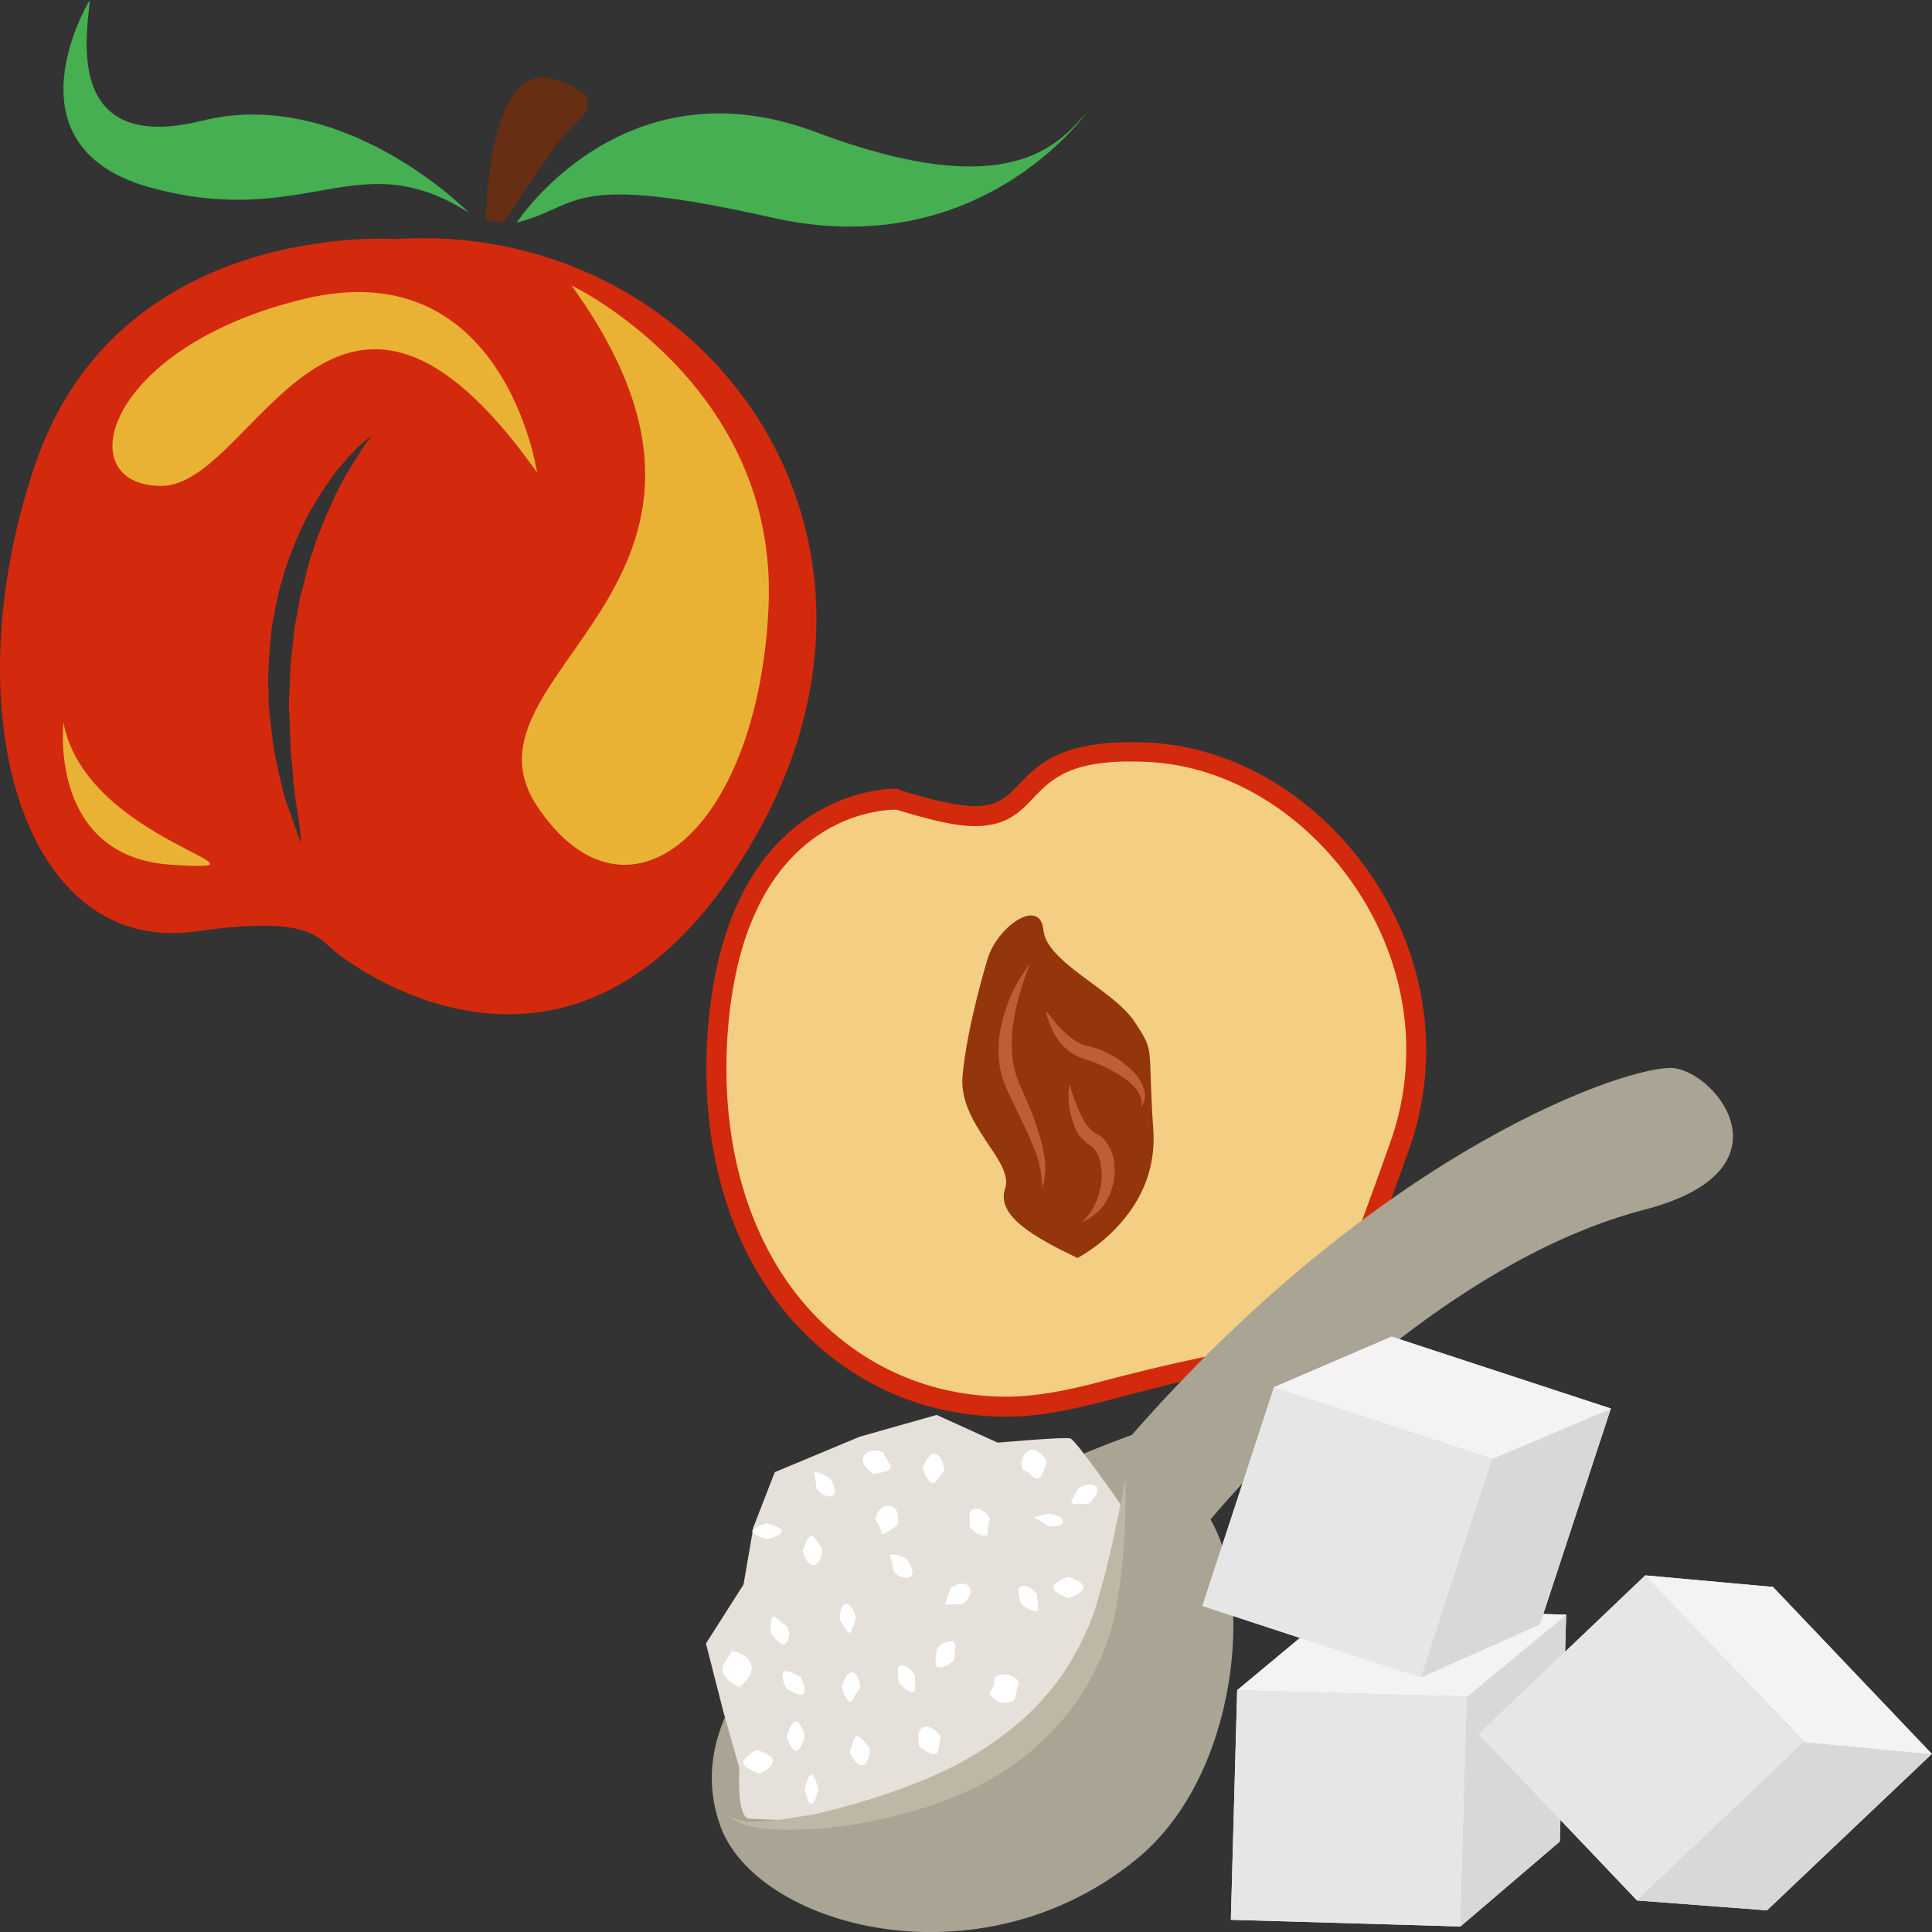
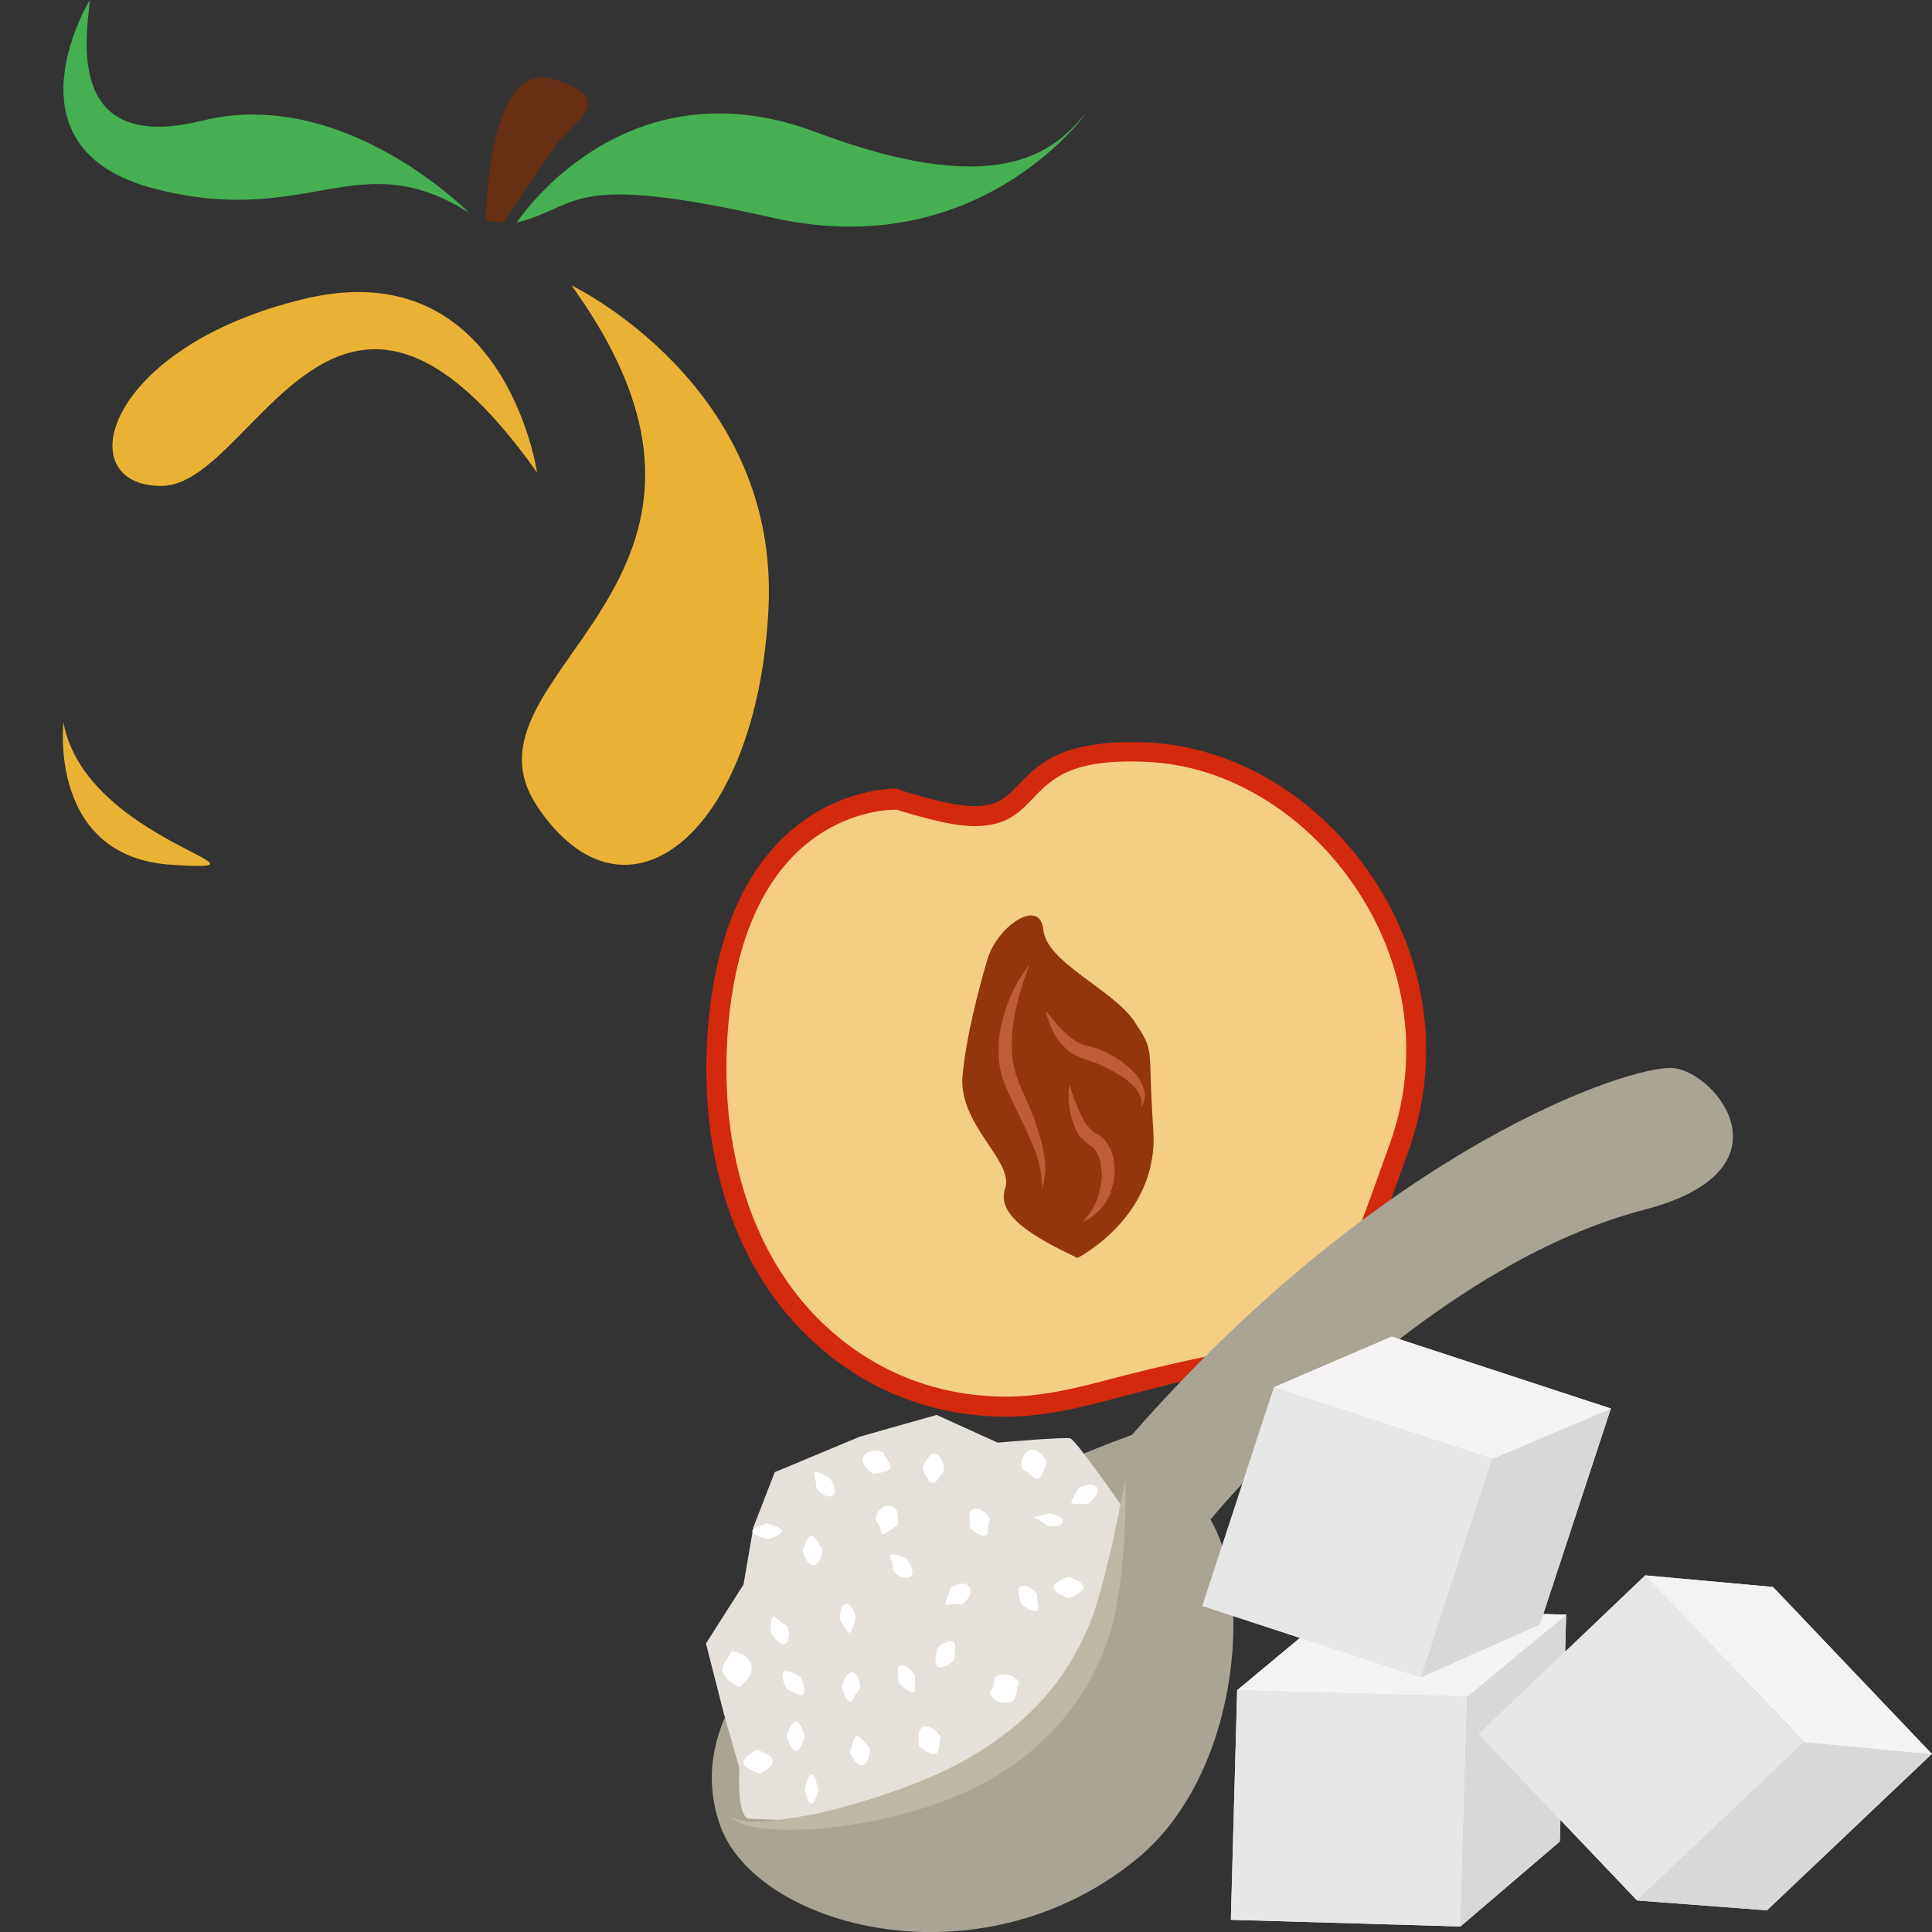
<svg xmlns="http://www.w3.org/2000/svg" id="svg126" viewBox="0 0 5502.723 5502.936" style="clip-rule:evenodd;fill-rule:evenodd;image-rendering:optimizeQuality;shape-rendering:geometricPrecision;text-rendering:geometricPrecision" version="1.1" height="55.029mm" width="55.027mm" xml:space="preserve">
  <rect x="0" y="0" width="5502.723" height="5502.936" fill="#333333" stroke="none" />
  <defs id="defs4">
    <style id="style2" type="text/css">
   
    .fil5 {fill:#45AF51;fill-rule:nonzero}
    .fil4 {fill:#662E12;fill-rule:nonzero}
    .fil2 {fill:#93360C;fill-rule:nonzero}
    .fil10 {fill:#AAA494;fill-rule:nonzero}
    .fil3 {fill:#BF5D36;fill-rule:nonzero}
    .fil12 {fill:#BFB7A5;fill-rule:nonzero}
    .fil1 {fill:#D3290D;fill-rule:nonzero}
    .fil9 {fill:#D8D8D8;fill-rule:nonzero}
    .fil11 {fill:#E5E1DA;fill-rule:nonzero}
    .fil8 {fill:#E6E6E6;fill-rule:nonzero}
    .fil6 {fill:#EAB234;fill-rule:nonzero}
    .fil0 {fill:#F4CE82;fill-rule:nonzero}
    .fil7 {fill:#F4F2F2;fill-rule:nonzero}
    .fil13 {fill:white;fill-rule:nonzero}
   
  </style>
  </defs>
  <g transform="translate(-7785.277,-11805)" id="Vrstva_x0020_1">
    <g id="_617365472">
      <path style="fill:#f4ce82;fill-rule:nonzero" id="path7" d="m 10342,14078 c 0,0 -468,-18 -513,677 -45,695 422,1177 1075,1012 684,-172 633,-42 868,-696 193,-541 -230,-1102 -719,-1124 -489,-23 -212,285 -711,131 z" class="fil0" />
      <path style="fill:#d3290d;fill-rule:nonzero" id="path9" d="m 10338,14111 c -60,0 -441,28 -481,648 -20,315 66,597 242,785 144,153 335,239 554,239 v 0 c 79,0 162,-16 245,-37 113,-30 208,-53 284,-69 372,-81 372,-83 557,-601 l 5,-14 c 87,-241 51,-507 -97,-728 -144,-214 -366,-349 -595,-359 -216,-10 -270,48 -321,100 -37,39 -75,83 -169,83 v 0 c -56,0 -129,-18 -224,-47 z m 315,1729 v 0 c -235,0 -441,-93 -596,-258 -187,-199 -278,-495 -257,-826 45,-684 489,-705 539,-705 l 12,5 c 91,28 161,45 211,45 v 0 c 69,0 94,-30 128,-65 54,-55 121,-127 365,-116 246,11 485,154 639,383 158,236 196,520 104,777 l -5,14 c -192,538 -196,548 -599,636 -76,16 -170,42 -282,71 -88,22 -175,39 -259,39 z" class="fil1" />
      <path style="fill:#93360c;fill-rule:nonzero" id="path11" d="m 10597,14540 c 0,0 -57,186 -70,327 -14,142 148,245 121,323 -26,78 83,139 206,198 0,0 234,-118 216,-366 -17,-248 7,-215 -54,-308 -61,-91 -251,-168 -259,-261 -10,-94 -134,-8 -160,87 z" class="fil2" />
      <path style="fill:#bf5d36;fill-rule:nonzero" id="path13" d="m 10719,14550 c 0,0 -17,39 -33,99 -4,15 -8,31 -11,48 -2,9 -3,18 -4,27 -2,10 -3,19 -3,28 0,9 -1,19 -1,29 0,9 1,19 1,29 1,9 2,18 4,28 l 7,28 10,28 c 4,9 9,18 13,28 8,19 16,38 24,57 7,18 13,37 18,54 6,18 11,35 13,51 2,8 3,15 4,22 1,8 1,16 1,22 2,13 -1,25 -2,34 -1,10 -3,16 -5,21 -1,5 -2,7 -2,7 0,0 0,-10 -1,-28 0,-5 -1,-10 -2,-15 0,-6 -1,-12 -3,-17 -1,-7 -3,-13 -4,-20 -3,-6 -5,-13 -7,-21 -3,-7 -6,-14 -9,-21 -4,-9 -6,-17 -10,-25 -7,-16 -15,-33 -24,-51 -8,-17 -17,-35 -26,-54 -4,-9 -9,-18 -13,-28 l -13,-32 -8,-33 c -1,-11 -3,-22 -3,-33 -1,-11 -1,-22 0,-32 0,-11 1,-22 3,-32 1,-10 3,-20 6,-30 2,-9 4,-18 7,-27 3,-9 6,-18 9,-26 3,-8 6,-16 9,-23 13,-30 27,-53 38,-68 10,-16 17,-24 17,-24 z" class="fil3" />
      <path style="fill:#bf5d36;fill-rule:nonzero" id="path15" d="m 10762,14684 c 0,0 6,4 13,13 7,9 17,22 30,36 6,6 14,14 21,20 8,7 17,13 26,19 9,5 18,9 30,12 11,2 24,6 38,11 13,6 25,12 36,18 12,6 24,15 33,23 11,8 20,17 28,25 8,9 14,19 19,28 5,10 8,19 10,28 1,9 0,17 -2,23 -1,6 -4,10 -5,13 -2,2 -3,4 -3,4 0,0 0,-2 0,-5 1,-3 1,-7 0,-13 0,-5 -2,-11 -6,-18 -3,-6 -7,-13 -12,-19 -7,-7 -14,-13 -22,-20 -8,-6 -17,-12 -27,-18 -10,-6 -20,-11 -31,-17 -10,-5 -21,-10 -33,-15 -10,-4 -22,-7 -35,-12 -14,-4 -26,-12 -38,-19 -21,-17 -37,-37 -46,-55 -9,-18 -14,-34 -18,-45 -2,-5 -3,-10 -3,-12 -2,-4 -3,-5 -3,-5 z" class="fil3" />
      <path style="fill:#bf5d36;fill-rule:nonzero" id="path17" d="m 10832,14892 c 0,0 1,7 5,19 4,12 9,28 17,47 4,10 8,20 14,30 5,10 11,20 19,29 l 4,5 7,5 c 2,3 4,3 6,4 l 9,6 c 6,2 15,10 21,18 5,7 10,14 13,21 8,16 12,32 12,47 1,8 2,16 1,23 0,8 -1,15 -2,22 -3,14 -8,28 -12,40 -6,11 -12,23 -19,32 -6,9 -14,16 -21,22 -7,6 -14,10 -19,14 -12,6 -18,9 -18,9 0,0 5,-7 13,-15 4,-5 8,-12 13,-18 4,-7 9,-15 12,-24 2,-4 5,-9 6,-14 1,-6 4,-11 4,-16 3,-11 5,-22 6,-34 1,-12 0,-25 -2,-37 -1,-12 -4,-23 -9,-34 -3,-5 -6,-9 -8,-13 -4,-4 -4,-6 -12,-11 l -8,-6 c -3,-2 -7,-4 -9,-8 l -9,-8 -8,-9 c -9,-13 -13,-26 -17,-38 -5,-13 -7,-25 -9,-36 -4,-22 -3,-40 -3,-52 1,-13 3,-20 3,-20 z" class="fil3" />
-       <path style="fill:#d3290d;fill-rule:nonzero" id="path19" d="m 8836,13057 c -6,6 -13,18 -22,31 -9,15 -21,32 -33,52 -12,19 -24,43 -37,68 -7,13 -12,27 -18,40 -6,14 -14,28 -19,43 -6,16 -12,31 -19,47 -5,16 -10,32 -16,49 -12,34 -18,69 -28,105 -6,17 -7,36 -11,55 -4,18 -7,36 -10,55 -3,38 -9,75 -11,111 0,37 -4,74 -4,109 3,36 3,70 4,103 2,32 6,63 8,91 2,29 5,55 9,79 4,22 6,42 9,59 4,34 5,54 5,54 0,0 -6,-18 -18,-50 -6,-17 -13,-36 -21,-59 -3,-11 -8,-22 -11,-35 -3,-14 -6,-27 -10,-41 -6,-29 -14,-60 -19,-93 -4,-33 -9,-69 -12,-105 -3,-19 -1,-38 -2,-57 -1,-19 -1,-38 0,-57 1,-39 6,-79 9,-118 4,-20 8,-39 11,-59 5,-19 7,-38 13,-57 11,-38 21,-74 36,-109 7,-17 13,-34 21,-50 8,-16 15,-32 23,-47 8,-15 17,-29 25,-43 9,-14 16,-26 25,-39 9,-12 17,-23 24,-34 8,-11 17,-20 24,-29 16,-19 31,-34 42,-46 25,-23 41,-34 41,-34 0,0 -3,4 -8,11 z m 73,-571 c 0,0 -789,-57 -1025,646 -237,702 -33,1396 459,1326 300,-43 341,7 389,51 48,43 715,552 1210,-330 494,-882 -172,-1750 -1033,-1693 z" class="fil1" />
      <path style="fill:#662e12;fill-rule:nonzero" id="path21" d="m 9169,12433 c 0,0 3,-457 190,-403 189,56 66,113 12,186 -52,71 -152,223 -152,223 z" class="fil4" />
      <path style="fill:#45af51;fill-rule:nonzero" id="path23" d="m 9257,12439 c 0,0 302,-466 854,-257 552,207 690,32 768,-55 0,0 -304,431 -894,298 -590,-133 -543,-32 -728,14 z" class="fil5" />
      <path style="fill:#45af51;fill-rule:nonzero" id="path25" d="m 9121,12411 c 0,0 -356,-363 -761,-262 -405,100 -322,-272 -319,-344 0,0 -258,423 183,537 441,115 581,-132 897,69 z" class="fil5" />
      <path style="fill:#eab234;fill-rule:nonzero" id="path27" d="m 9413,12618 c 0,0 594,283 561,922 -32,639 -406,941 -659,561 -253,-381 716,-628 98,-1483 z" class="fil6" />
      <path style="fill:#eab234;fill-rule:nonzero" id="path29" d="m 9315,13151 c 0,0 -92,-631 -662,-495 -569,136 -675,533 -408,533 266,0 496,-850 1070,-38 z" class="fil6" />
      <path style="fill:#eab234;fill-rule:nonzero" id="path31" d="m 7966,13863 c 0,0 -44,382 307,405 352,23 -243,-63 -307,-405 z" class="fil6" />
    </g>
    <g id="_617360144">
      <polygon style="fill:#f4f2f2;fill-rule:nonzero" id="polygon34" points="11945,17292 11964,16637 11309,16619 11291,17273 " class="fil7" />
      <polygon style="fill:#f4f2f2;fill-rule:nonzero" id="polygon36" points="11590,16385 11309,16619 11964,16637 11964,16638 11945,17292 12228,17050 12246,16404 12247,16404 " class="fil7" />
      <polygon style="fill:#e6e6e6;fill-rule:nonzero" id="polygon38" points="11309,16619 11964,16637 11945,17292 11291,17273 " class="fil8" />
      <polygon style="fill:#d8d8d8;fill-rule:nonzero" id="polygon40" points="12228,17050 11945,17292 11964,16638 12246,16403 " class="fil9" />
      <polygon style="fill:#f4f2f2;fill-rule:nonzero" id="polygon42" points="12247,16404 11964,16637 11309,16619 11590,16385 " class="fil7" />
      <path style="fill:#aaa494;fill-rule:nonzero" id="path44" d="m 9836,17003 c 101,290 740,465 1189,95 290,-239 331,-758 208,-965 0,0 582,-712 1234,-882 433,-112 208,-392 84,-404 -119,-10 -818,219 -1542,1045 0,0 -1392,487 -1173,1111 z" class="fil10" />
      <path style="fill:#e5e1da;fill-rule:nonzero" id="path46" d="m 9920,16985 c 387,23 982,-39 1060,-891 0,0 -129,-186 -146,-192 -17,-5 -207,12 -207,12 l -174,-79 -219,62 -242,101 -61,157 -28,163 -107,168 50,196 45,158 c 0,0 -9,144 29,145 z" class="fil11" />
      <path style="fill:#bfb7a5;fill-rule:nonzero" id="path48" d="m 10991,16015 c 0,0 0,24 0,68 0,22 -1,48 -2,80 -1,15 -2,32 -3,50 -1,17 -3,36 -5,55 -3,40 -12,83 -19,129 -1,6 -3,12 -3,18 -2,5 -4,12 -5,17 -4,12 -7,24 -11,37 -9,24 -17,49 -29,73 -44,99 -120,197 -220,273 -100,76 -211,121 -313,150 -101,29 -195,43 -275,50 -39,1 -75,2 -107,1 -31,-2 -59,-5 -80,-10 -11,-2 -20,-7 -28,-9 -8,-5 -15,-8 -19,-11 -9,-7 -14,-12 -14,-12 0,-1 19,18 63,19 21,1 47,-1 78,-4 30,-4 65,-10 102,-16 76,-17 163,-41 258,-76 95,-35 194,-81 284,-150 90,-67 161,-150 207,-236 13,-22 22,-44 32,-65 5,-10 9,-21 13,-32 2,-5 4,-10 6,-16 2,-5 3,-10 5,-15 12,-43 25,-84 33,-122 5,-19 9,-36 13,-53 4,-17 7,-34 10,-49 7,-30 12,-56 16,-77 9,-43 13,-67 13,-67 z" class="fil12" />
      <path style="fill:#ffffff;fill-rule:nonzero" id="path50" d="m 10077,16750 c 2,0 -12,42 -25,42 -14,0 -26,-42 -26,-42 0,0 12,-42 26,-42 13,0 27,42 25,42 z" class="fil13" />
      <path style="fill:#ffffff;fill-rule:nonzero" id="path52" d="m 10065,16581 c 0,0 5,10 9,21 3,11 5,24 -2,29 -4,4 -15,0 -25,-5 -11,-5 -21,-11 -21,-11 0,0 -5,-9 -9,-20 -3,-11 -4,-24 2,-29 5,-4 16,0 26,5 11,5 20,10 20,10 z" class="fil13" />
      <path style="fill:#ffffff;fill-rule:nonzero" id="path54" d="m 10026,16436 c 0,0 6,8 7,21 0,13 -3,26 -12,30 -7,4 -18,-4 -25,-12 -8,-10 -15,-17 -15,-17 0,0 -2,-10 -1,-22 1,-12 3,-24 8,-26 4,-2 12,6 20,13 8,7 18,13 18,13 z" class="fil13" />
      <path style="fill:#ffffff;fill-rule:nonzero" id="path56" d="m 10127,16217 c 0,0 1,10 -3,22 -4,12 -12,24 -21,24 -20,2 -32,-41 -32,-41 0,0 13,-41 25,-43 6,0 12,10 19,19 7,10 12,19 12,19 z" class="fil13" />
      <path style="fill:#ffffff;fill-rule:nonzero" id="path58" d="m 10223,16413 c 0,0 -11,42 -19,43 -3,0 -9,-10 -15,-18 -6,-11 -11,-19 -11,-19 0,0 -1,-11 1,-22 2,-12 8,-24 16,-24 18,-2 28,40 28,40 z" class="fil13" />
      <path style="fill:#ffffff;fill-rule:nonzero" id="path60" d="m 10234,16615 c 0,0 -8,9 -13,18 -2,5 -5,10 -8,13 -2,4 -4,6 -7,6 -11,0 -23,-42 -23,-42 0,0 11,-43 29,-42 4,0 9,4 12,8 4,5 6,11 9,17 4,12 1,22 1,22 z" class="fil13" />
      <path style="fill:#ffffff;fill-rule:nonzero" id="path62" d="m 10262,16783 c 0,0 2,11 -1,23 -4,13 -9,25 -19,27 -9,2 -19,-7 -26,-18 -7,-10 -10,-20 -10,-20 0,0 3,-10 7,-22 3,-10 7,-22 13,-23 6,-1 15,8 21,16 7,9 15,17 15,17 z" class="fil13" />
      <path style="fill:#ffffff;fill-rule:nonzero" id="path64" d="m 9891,16610 c 0,0 -11,-5 -23,-13 -12,-8 -23,-20 -25,-33 -2,-12 6,-23 13,-34 7,-10 13,-22 13,-22 0,0 3,0 8,1 4,1 12,2 18,6 15,6 28,20 31,36 2,17 -6,30 -16,41 -9,10 -19,18 -19,18 z" class="fil13" />
      <path style="fill:#ffffff;fill-rule:nonzero" id="path66" d="m 9947,16857 c 0,0 -10,-4 -21,-10 -11,-5 -22,-11 -23,-19 -1,-11 9,-21 19,-28 10,-7 20,-11 20,-11 0,0 11,4 22,9 11,6 22,12 23,20 1,10 -9,21 -19,28 -10,7 -21,11 -21,11 z" class="fil13" />
      <path style="fill:#ffffff;fill-rule:nonzero" id="path68" d="m 10116,16902 c 0,0 -9,41 -20,41 -10,0 -19,-41 -19,-41 0,0 9,-43 19,-43 11,0 20,43 20,43 z" class="fil13" />
      <path style="fill:#ffffff;fill-rule:nonzero" id="path70" d="m 10464,16750 c 0,0 -1,10 -3,23 -2,11 -3,24 -10,27 -7,4 -19,-2 -30,-8 -11,-7 -18,-14 -18,-14 0,0 -2,-11 -2,-24 0,-12 3,-25 12,-29 11,-5 24,0 35,8 10,8 16,17 16,17 z" class="fil13" />
      <path style="fill:#ffffff;fill-rule:nonzero" id="path72" d="m 10391,16576 c 0,0 0,11 1,23 0,11 0,23 -4,25 -6,2 -17,-3 -26,-10 -9,-7 -16,-15 -16,-15 0,0 -2,-11 -3,-23 0,-12 -2,-24 5,-27 8,-4 20,3 29,10 8,8 14,17 14,17 z" class="fil13" />
      <path style="fill:#ffffff;fill-rule:nonzero" id="path74" d="m 10368,16245 c 0,0 6,9 11,20 5,10 8,22 1,29 -8,7 -22,6 -34,0 -11,-7 -17,-16 -17,-16 0,0 0,-11 -3,-22 -3,-9 -7,-20 -5,-22 4,-4 15,-1 27,2 11,3 20,9 20,9 z" class="fil13" />
      <path style="fill:#ffffff;fill-rule:nonzero" id="path76" d="m 10149,16015 c 0,0 6,9 10,20 5,11 6,24 -1,29 -9,7 -22,2 -33,-5 -9,-7 -15,-16 -15,-16 0,0 0,-11 -2,-22 -1,-11 -5,-22 -2,-23 6,-5 43,17 43,17 z" class="fil13" />
      <path style="fill:#ffffff;fill-rule:nonzero" id="path78" d="m 9970,16144 c 0,0 42,10 42,22 0,13 -42,23 -42,23 0,0 -42,-10 -42,-23 0,-12 42,-22 42,-22 z" class="fil13" />
      <path style="fill:#ffffff;fill-rule:nonzero" id="path80" d="m 10475,15993 c 0,0 -6,9 -13,18 -7,10 -14,19 -20,18 -8,0 -15,-11 -20,-21 -5,-11 -9,-21 -9,-21 0,0 4,-11 10,-21 6,-11 15,-21 24,-21 11,2 19,14 23,25 4,12 5,23 5,23 z" class="fil13" />
      <path style="fill:#ffffff;fill-rule:nonzero" id="path82" d="m 10341,16150 c 0,0 -10,6 -19,12 -10,7 -20,14 -24,12 -3,-1 -4,-11 -8,-22 -5,-10 -11,-19 -11,-19 0,0 0,-12 8,-23 8,-11 24,-20 37,-15 14,4 19,19 19,31 0,13 -2,24 -2,24 z" class="fil13" />
      <path style="fill:#ffffff;fill-rule:nonzero" id="path84" d="m 10301,15942 c 0,0 5,11 11,20 5,10 13,20 10,24 -2,7 -14,10 -26,13 -12,3 -23,4 -23,4 0,0 -9,-5 -18,-15 -8,-8 -15,-21 -11,-33 6,-12 20,-19 34,-18 13,0 23,5 23,5 z" class="fil13" />
      <path style="fill:#ffffff;fill-rule:nonzero" id="path86" d="m 10605,16133 c 0,0 -5,10 -6,21 -1,11 1,22 -4,24 -6,3 -18,-1 -30,-7 -10,-7 -17,-16 -17,-16 0,0 0,-11 -1,-22 -1,-12 -1,-24 9,-29 9,-5 26,0 35,9 10,9 14,20 14,20 z" class="fil13" />
      <path style="fill:#ffffff;fill-rule:nonzero" id="path88" d="m 10526,16374 c 0,0 -10,0 -23,0 -11,1 -22,3 -24,0 -3,-3 3,-13 6,-24 4,-10 7,-21 7,-21 0,0 8,-7 20,-11 12,-4 27,-4 34,6 7,9 4,24 -4,34 -8,10 -16,16 -16,16 z" class="fil13" />
      <path style="fill:#ffffff;fill-rule:nonzero" id="path90" d="m 10504,16531 c 0,0 -7,9 -18,15 -12,7 -23,11 -31,6 -6,-3 -6,-16 -4,-27 1,-10 2,-22 2,-22 0,0 6,-9 16,-16 12,-6 24,-10 33,-5 5,4 5,16 3,26 -1,12 -1,23 -1,23 z" class="fil13" />
      <path style="fill:#ffffff;fill-rule:nonzero" id="path92" d="m 10688,16599 c 0,0 -5,10 -7,22 -3,12 -1,22 -12,29 -12,8 -35,7 -49,-3 -7,-4 -10,-10 -13,-14 -2,-4 -2,-7 -2,-7 0,0 7,-10 10,-21 3,-11 0,-21 10,-27 10,-6 32,-5 45,2 6,3 12,8 15,12 2,4 3,7 3,7 z" class="fil13" />
      <path style="fill:#ffffff;fill-rule:nonzero" id="path94" d="m 10739,16346 c 0,0 0,11 2,22 1,11 3,22 -1,25 -5,4 -17,-1 -28,-7 -10,-5 -18,-12 -18,-12 0,0 -4,-11 -6,-22 -3,-11 -3,-23 4,-28 7,-5 20,-1 31,6 10,7 16,16 16,16 z" class="fil13" />
      <path style="fill:#ffffff;fill-rule:nonzero" id="path96" d="m 10772,16116 c 0,0 11,1 21,5 11,3 21,10 20,17 -1,9 -13,14 -25,14 -11,1 -21,-2 -21,-2 0,0 -8,-7 -18,-13 -9,-5 -19,-9 -19,-9 1,-4 42,-12 42,-12 z" class="fil13" />
      <path style="fill:#ffffff;fill-rule:nonzero" id="path98" d="m 10767,15970 c 0,0 -4,9 -8,21 -5,12 -11,23 -17,25 -8,2 -17,-6 -24,-13 -4,-5 -10,-7 -13,-9 -3,-1 -5,-1 -5,-1 0,0 -8,-12 -5,-26 4,-15 13,-29 25,-33 12,-3 25,6 34,16 9,9 13,20 13,20 z" class="fil13" />
      <path style="fill:#ffffff;fill-rule:nonzero" id="path100" d="m 10885,16088 c 0,0 -10,0 -22,0 -12,1 -23,2 -26,-2 -2,-4 4,-14 9,-23 6,-11 11,-20 11,-20 0,0 9,-6 21,-8 12,-3 25,-2 31,6 5,9 0,22 -8,31 -7,10 -16,16 -16,16 z" class="fil13" />
      <path style="fill:#ffffff;fill-rule:nonzero" id="path102" d="m 10829,16357 c 0,0 -43,-14 -43,-31 0,-17 43,-30 43,-30 0,0 42,13 42,30 0,17 -42,31 -42,31 z" class="fil13" />
      <polygon style="fill:#f4f2f2;fill-rule:nonzero" id="polygon104" points="12448,17218 12923,16767 12471,16292 11997,16744 " class="fil7" />
      <polygon style="fill:#f4f2f2;fill-rule:nonzero" id="polygon106" points="12835,16325 12471,16292 12923,16766 12923,16767 12448,17218 12818,17246 13287,16801 13288,16801 " class="fil7" />
      <polygon style="fill:#e6e6e6;fill-rule:nonzero" id="polygon108" points="12472,16292 12923,16767 12448,17218 11997,16744 " class="fil8" />
      <polygon style="fill:#d8d8d8;fill-rule:nonzero" id="polygon110" points="12818,17246 12448,17218 12923,16767 13287,16801 " class="fil9" />
      <polygon style="fill:#f4f2f2;fill-rule:nonzero" id="polygon112" points="13288,16801 12923,16766 12471,16292 12835,16325 " class="fil7" />
      <polygon style="fill:#f4f2f2;fill-rule:nonzero" id="polygon114" points="11832,16583 12036,15960 11414,15756 11210,16379 " class="fil7" />
      <polygon style="fill:#f4f2f2;fill-rule:nonzero" id="polygon116" points="11749,15612 11414,15756 12036,15960 12036,15960 11832,16583 12171,16432 12373,15818 12374,15817 " class="fil7" />
      <polygon style="fill:#e6e6e6;fill-rule:nonzero" id="polygon118" points="11414,15756 12036,15960 11832,16583 11210,16379 " class="fil8" />
      <polygon style="fill:#d8d8d8;fill-rule:nonzero" id="polygon120" points="12171,16432 11832,16583 12036,15960 12373,15817 " class="fil9" />
      <polygon style="fill:#f4f2f2;fill-rule:nonzero" id="polygon122" points="12374,15817 12036,15960 11414,15756 11749,15612 " class="fil7" />
    </g>
  </g>
</svg>